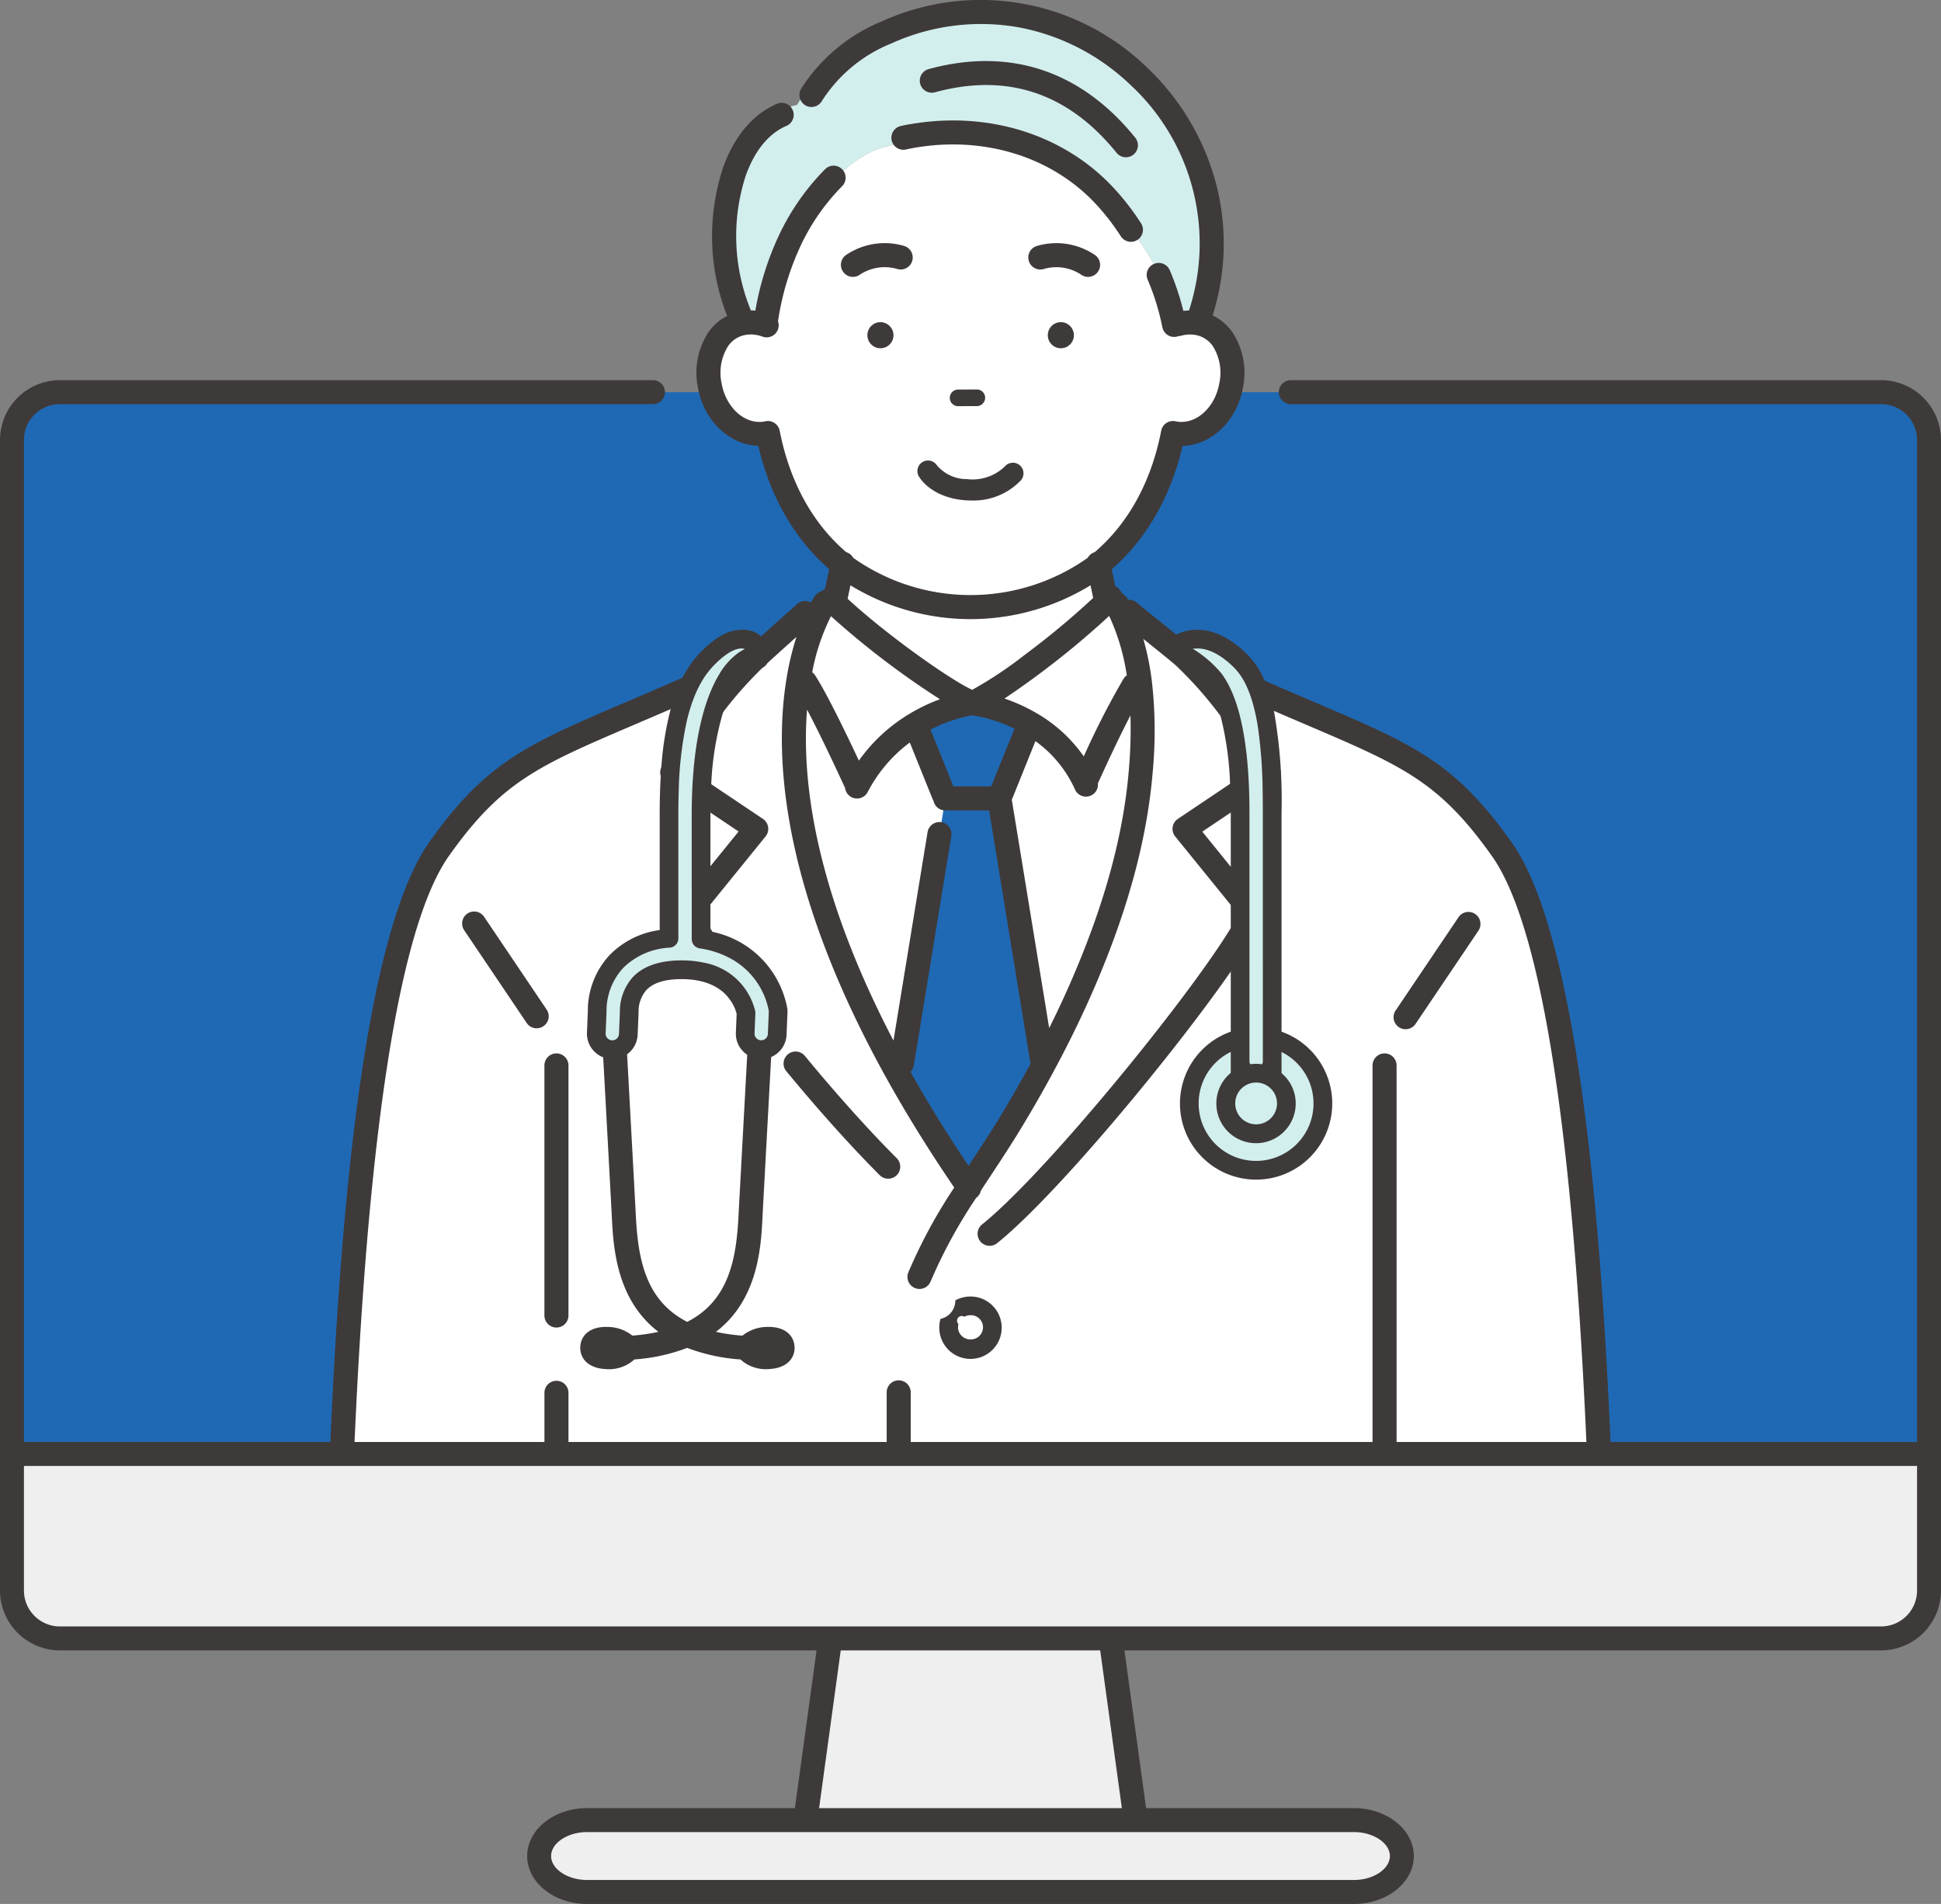
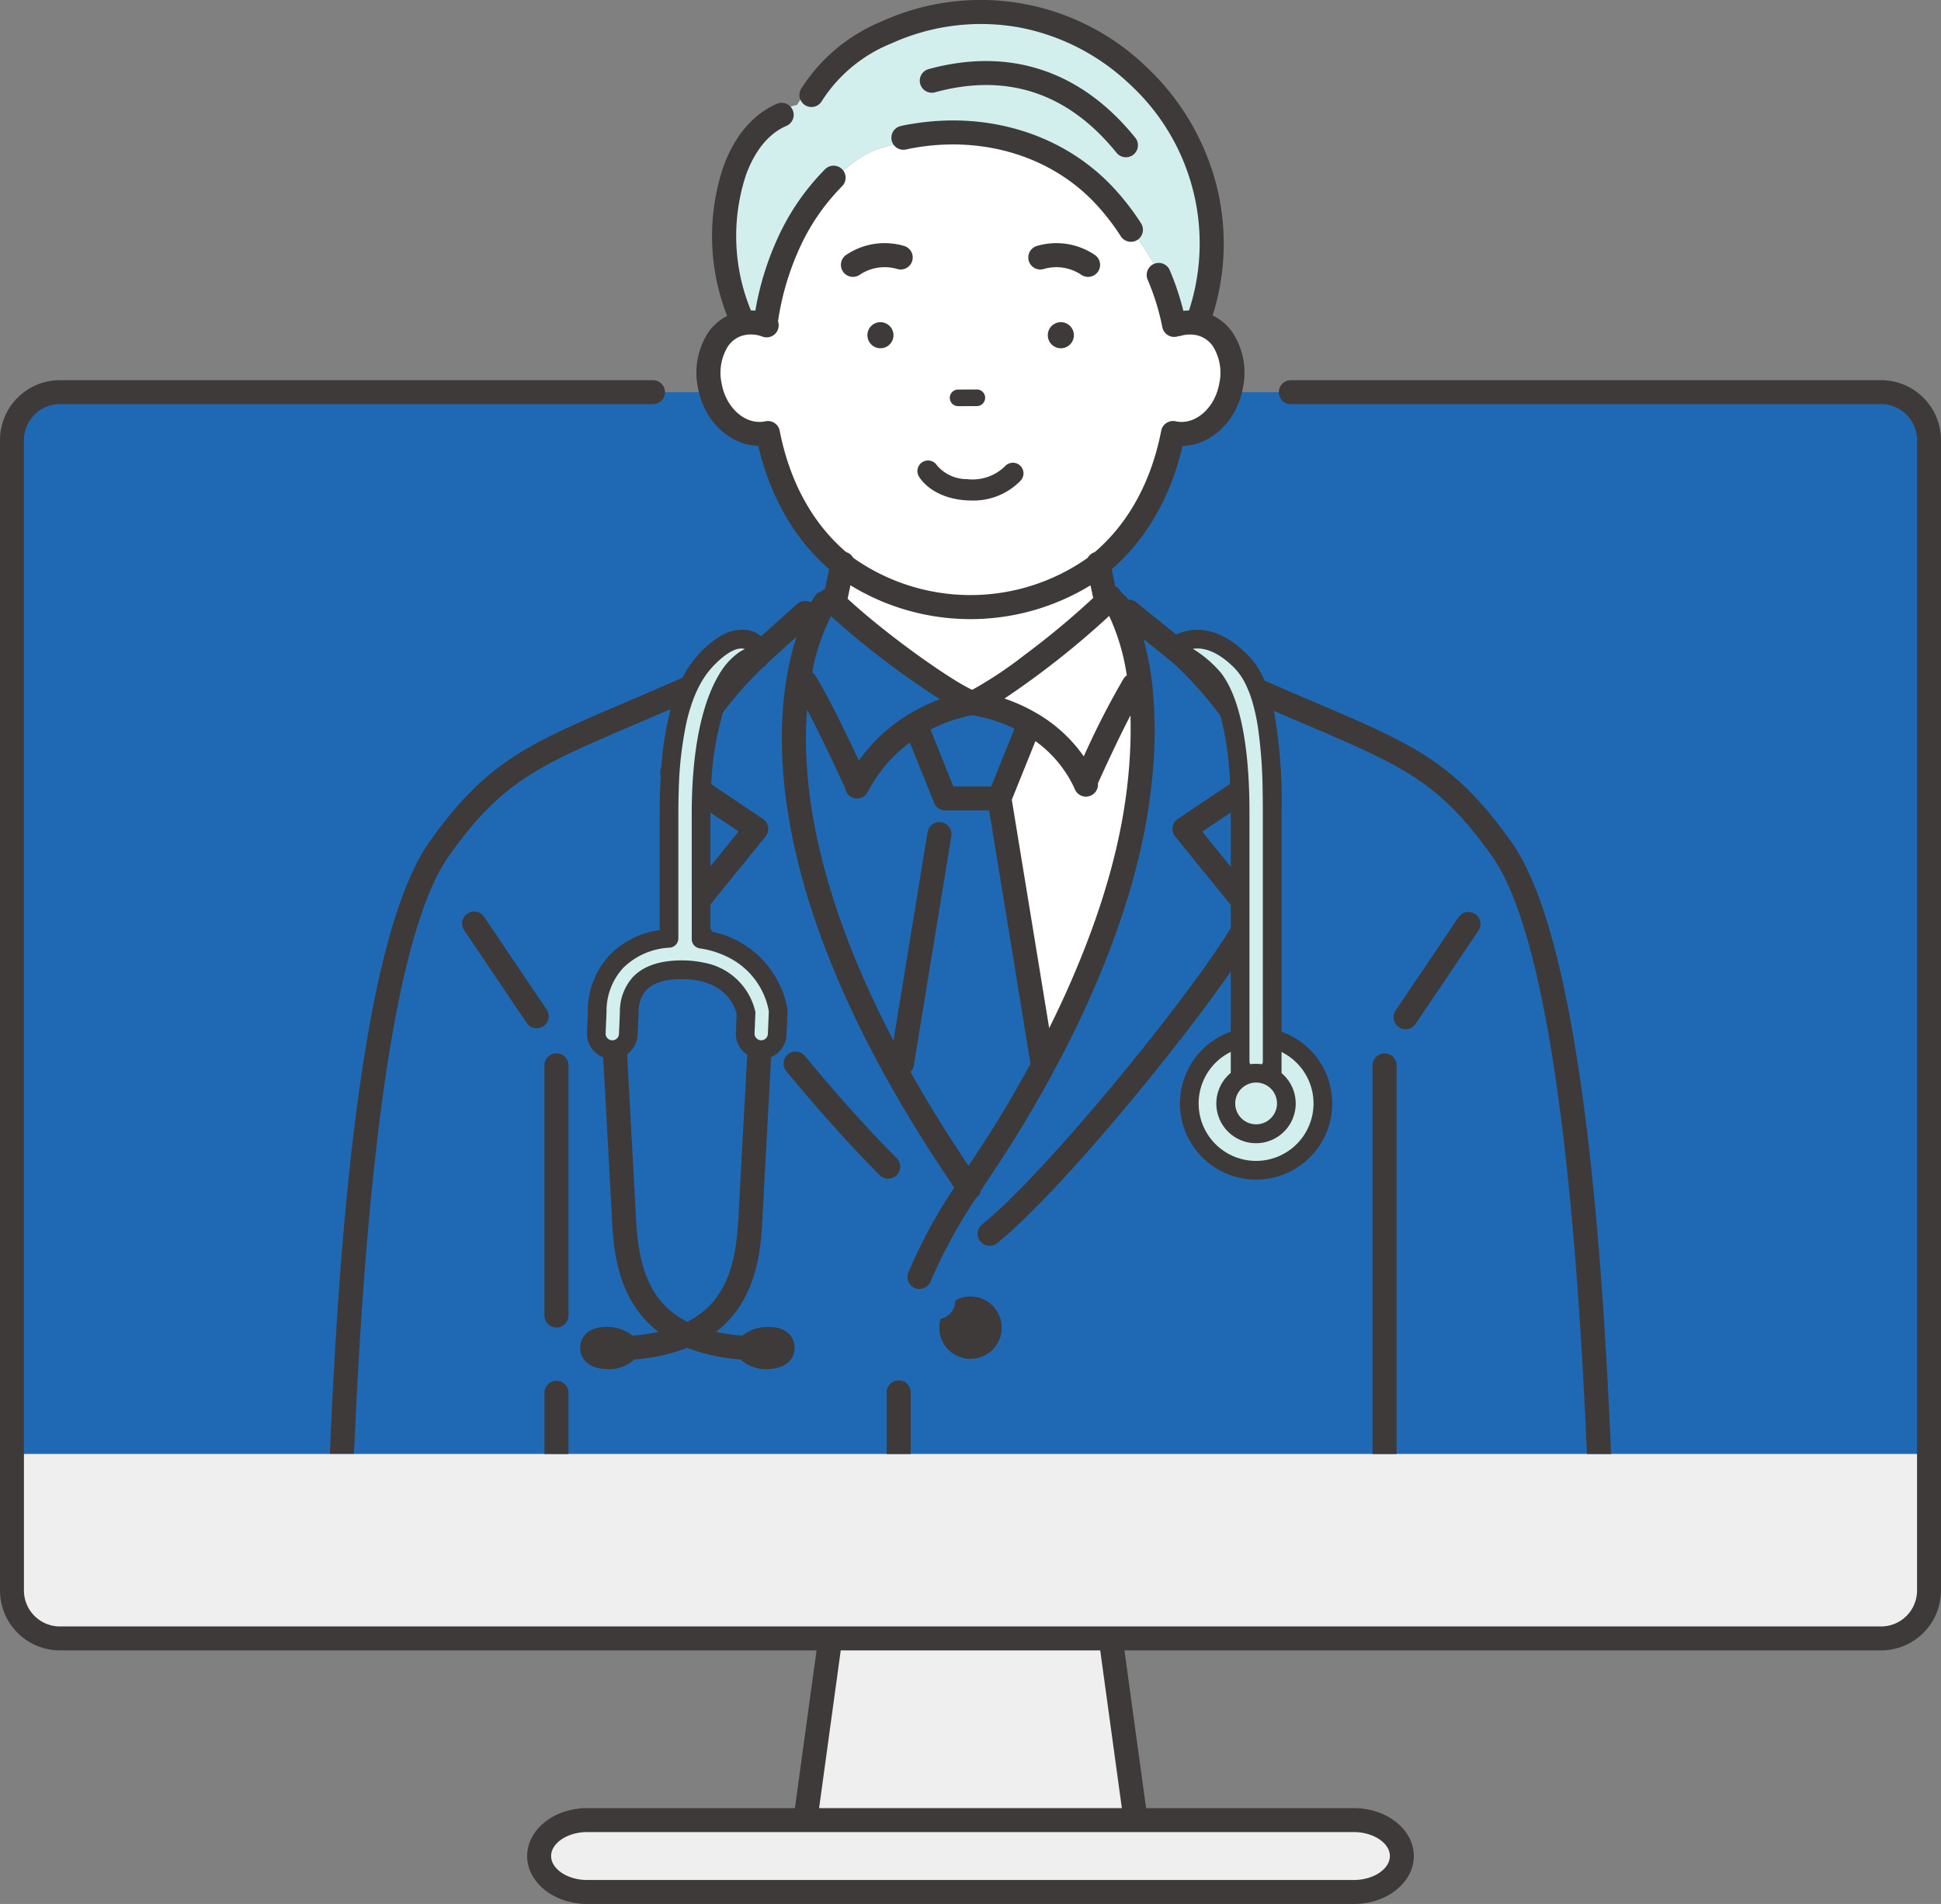
<svg xmlns="http://www.w3.org/2000/svg" width="302.208" height="296.398" viewBox="0 0 302.208 296.398">
  <rect x="0" y="0" width="302.208" height="296.398" fill="#808080" stroke="none" />
  <defs>
    <clipPath id="clip-path">
      <rect id="Rectangle_17" data-name="Rectangle 17" width="302.208" height="296.398" fill="none" />
    </clipPath>
  </defs>
  <g id="Group_6" data-name="Group 6" transform="translate(0 0.003)">
    <g id="Group_5" data-name="Group 5" transform="translate(0 -0.003)" clip-path="url(#clip-path)">
      <path id="Path_19" data-name="Path 19" d="M308.977,351.087V508.92H10.5V351.087a7.465,7.465,0,0,1,7.463-7.463H301.514a7.461,7.461,0,0,1,7.463,7.463" transform="translate(-8.635 -282.573)" fill="#1f69b4" />
      <path id="Path_20" data-name="Path 20" d="M10.5,1274v21.257a7.459,7.459,0,0,0,7.463,7.456H137.909L134.026,1331H100.041c-4.12,0-7.463,2.5-7.463,5.594s3.343,5.594,7.463,5.594H219.435c4.12,0,7.463-2.5,7.463-5.594s-3.343-5.594-7.463-5.594H185.45l-3.883-28.285H301.513a7.455,7.455,0,0,0,7.463-7.456V1274Z" transform="translate(-8.635 -1047.653)" fill="#efefef" />
      <path id="Path_21" data-name="Path 21" d="M292.879,333.125H200.973a1.865,1.865,0,1,0,0,3.731h91.906a5.6,5.6,0,0,1,5.6,5.6v179.09a5.6,5.6,0,0,1-5.6,5.591H9.328a5.6,5.6,0,0,1-5.6-5.591V342.453a5.6,5.6,0,0,1,5.6-5.6h92.338a1.865,1.865,0,1,0,0-3.731H9.328A9.339,9.339,0,0,0,0,342.453v179.09a9.336,9.336,0,0,0,9.328,9.322H127.135l-3.371,24.555H91.407c-5.144,0-9.328,3.346-9.328,7.459s4.185,7.459,9.328,7.459H210.8c5.144,0,9.328-3.346,9.328-7.459s-4.185-7.459-9.328-7.459H178.443l-3.371-24.555H292.879a9.336,9.336,0,0,0,9.329-9.322V342.453a9.339,9.339,0,0,0-9.329-9.328M130.9,530.865h40.4l3.371,24.555H127.531Zm85.5,32.014c0,2.021-2.563,3.728-5.6,3.728H91.407c-3.034,0-5.6-1.708-5.6-3.728s2.563-3.729,5.6-3.729H210.8c3.034,0,5.6,1.708,5.6,3.729" transform="translate(0 -273.94)" fill="#3e3a39" />
      <path id="Path_22" data-name="Path 22" d="M705.482,59.008a6.872,6.872,0,0,1,3.01-.159C719.236,29.615,689.439.594,660.124,13.583c-6.5,2.879-10.361,5.422-13.963,11.3-11.017,2.321-14.382,21.948-8.319,33.963a6.86,6.86,0,0,1,3.382.279,37.962,37.962,0,0,1,3.675-12.81c4.051-8.266,10.313-13.431,13.988-14.6a36.345,36.345,0,0,1,4.508-1.124c.005,0,.013,0,.021,0,10.336-2.406,22.29,1.1,30.89,9.557a38.588,38.588,0,0,1,8.3,11.2,31.405,31.405,0,0,1,2.273,7.779Z" transform="translate(-522.064 -8.548)" fill="#d2efee" />
      <path id="Path_23" data-name="Path 23" d="M626.488,149.722a6.859,6.859,0,0,1,3.381.278,44.831,44.831,0,0,1,3.675-12.81c4.051-8.266,10.313-13.431,13.988-14.6a36.373,36.373,0,0,1,4.508-1.124c.005,0,.013,0,.021,0,12-2.178,23.064,2.218,30.89,9.557a38.586,38.586,0,0,1,8.3,11.2A31.415,31.415,0,0,1,693.525,150l.6-.12a6.872,6.872,0,0,1,3.01-.159c4,.692,6.109,4.962,5.248,9.751s-4.788,8.1-8.783,7.41l-.252-.053c-3.166,16.283-14.6,27.1-31.537,27.1s-28.369-10.818-31.54-27.1l-.245.048c-4,.693-7.933-2.624-8.791-7.41s1.256-9.059,5.251-9.751" transform="translate(-510.71 -99.421)" fill="#fff" />
      <path id="Path_24" data-name="Path 24" d="M771.439,500.23l-.3.3c-6.272,6.2-18.129,14.924-20.949,15.772-2.982-.873-14.929-9.31-21.4-15.487-.212-.2-.42-.4-.619-.6l.731-.287,1.08-5.1a33.4,33.4,0,0,0,39.849-.005l1.08,5.109Z" transform="translate(-598.793 -406.908)" fill="#fff" />
-       <path id="Path_25" data-name="Path 25" d="M806.326,672.154l-6.747-41.272,4.042-10.028.784-1.629a25.434,25.434,0,0,0-9.025-3.176h-.009a24.975,24.975,0,0,0-11.023,4.761l2.773.044,4.041,10.028-6.75,41.272-1.305.425a218.7,218.7,0,0,0,11.7,18.886c2.219-3.414,4.52-6.785,6.639-10.292q2.65-4.39,5.085-8.911Z" transform="translate(-643.975 -506.598)" fill="#1f69b4" />
-       <path id="Path_26" data-name="Path 26" d="M712.553,548.831a24.977,24.977,0,0,1,11.023-4.761l-.144-.017c.044-.009.091-.023.141-.038-2.982-.872-14.929-9.31-21.4-15.487l-1.582-.009c-.308.463-2.835,4.437-4.088,12.094-1.881,11.5-.889,31.3,14.813,59.987l1.305-.425,6.75-41.272-4.041-10.028Z" transform="translate(-572.181 -434.619)" fill="#fff" />
      <path id="Path_27" data-name="Path 27" d="M878.252,539.9a35.685,35.685,0,0,0-3.754-12.7l-1.432-.232c-6.272,6.2-18.129,14.924-20.949,15.772l.147.038-.135.017a25.43,25.43,0,0,1,9.025,3.176l-.784,1.629-4.042,10.028,6.747,41.272.2.108c2.257-4.2,4.349-8.478,6.228-12.857,4.447-10.357,7.866-21.353,8.828-32.629a67.64,67.64,0,0,0-.082-13.624" transform="translate(-700.725 -433.341)" fill="#fff" />
-       <path id="Path_28" data-name="Path 28" d="M495.66,659.885H300.075c1.43-33.4,4.912-79.841,15.1-94.191,9.711-13.667,15.923-15.017,36.732-24.086q.927-.4,1.9-.832c.677-.295,1.369-.6,2.078-.916q1.359-.606,2.8-1.258c.56-.252,1.126-.511,1.705-.777q1.937-.883,4.012-1.854c.634-.608,1.262-1.2,1.871-1.76,3.64-3.381,6.7-5.953,7.788-6.85l1.126.055a.226.226,0,0,1-.016.023c-.307.463-2.835,4.436-4.09,12.095-1.88,11.5-.887,31.306,14.813,59.987a219.141,219.141,0,0,0,11.7,18.887c2.22-3.414,4.52-6.785,6.64-10.292q2.65-4.388,5.087-8.911c2.258-4.2,4.349-8.478,6.228-12.859,4.446-10.354,7.863-21.352,8.827-32.629a67.815,67.815,0,0,0-.081-13.622,35.745,35.745,0,0,0-3.757-12.7l.948-.191c.783.647,3.543,2.941,6.976,6.08.353.324.715.657,1.081,1,.2.185.4.372.6.56.389.369.786.744,1.188,1.125.66.311,1.31.612,1.951.91q1.99.917,3.837,1.757,1.912.864,3.685,1.647.981.437,1.922.848.917.4,1.8.783c20.246,8.8,26.429,10.267,36.03,23.782,10.192,14.351,13.677,60.792,15.107,94.191" transform="translate(-246.762 -433.538)" fill="#fff" />
      <path id="Path_29" data-name="Path 29" d="M783.847,106.1l-.275.052c-.4.074-.769.152-1.14.238a1.872,1.872,0,0,0,.84,3.648c.273-.063.548-.121.836-.177l.168-.031c11.017-2.011,21.732,1.278,28.666,8.8a35.513,35.513,0,0,1,3.771,4.888,1.872,1.872,0,1,0,3.151-2.021,39.227,39.227,0,0,0-4.171-5.4c-7.754-8.408-19.637-12.132-31.833-9.987Z" transform="translate(-642.226 -86.763)" fill="#3e3a39" />
      <path id="Path_30" data-name="Path 30" d="M808.6,58.349c11.231-3.056,20.742.126,28.268,9.461a1.872,1.872,0,0,0,2.914-2.349c-8.425-10.449-19.548-14.158-32.165-10.724a1.872,1.872,0,1,0,.983,3.612" transform="translate(-662.996 -43.989)" fill="#3e3a39" />
      <path id="Path_31" data-name="Path 31" d="M480.841,1211.749v9.519H477.1v-9.519a1.872,1.872,0,1,1,3.744,0" transform="translate(-392.333 -994.922)" fill="#3e3a39" />
      <path id="Path_32" data-name="Path 32" d="M478.971,923.018a1.872,1.872,0,0,0-1.872,1.872v38.931a1.872,1.872,0,0,0,3.744,0V924.89a1.872,1.872,0,0,0-1.872-1.872" transform="translate(-392.335 -759.029)" fill="#3e3a39" />
      <path id="Path_33" data-name="Path 33" d="M704.221,940.528a1.872,1.872,0,0,0,0-2.647c-4.38-4.385-9.332-9.9-14.32-15.945a1.872,1.872,0,0,0-2.888,2.382c5.062,6.136,10.1,11.741,14.559,16.208a1.873,1.873,0,0,0,2.647,0" transform="translate(-564.604 -757.58)" fill="#3e3a39" />
      <path id="Path_34" data-name="Path 34" d="M473.12,131.068c-8.84-12.447-15.2-15.166-30.578-21.734-2.346-1-4.957-2.116-7.853-3.388q-1.029-.451-2.11-.932-1.364-.6-2.805-1.249-2.873-1.3-6.07-2.786c-.091-.042-.185-.087-.278-.13-.295-.262-.706-.612-1.2-1.016-.385-.317-.816-.67-1.278-1.045-.786-.634-1.65-1.33-2.511-2.019-1.543-1.236-3.138-2.518-3.575-2.916a1.868,1.868,0,0,0-1.424-.476c-.071-.139-.139-.275-.213-.411a5.206,5.206,0,0,1-1.178-1.291,1.836,1.836,0,0,0-.585-.385l-.567-2.673c5.4-4.692,9.19-11.279,11.034-19.2,4.426-.1,8.465-3.851,9.393-9.034a11.509,11.509,0,0,0-1.592-8.6A8.007,8.007,0,0,0,426.61,49.1a37,37,0,0,0,.495-20.647,38.5,38.5,0,0,0-10.943-18.168A37.166,37.166,0,0,0,375.107,3.32a27.029,27.029,0,0,0-12.522,10.426,1.874,1.874,0,0,0,3.1,2.106,23.012,23.012,0,0,1,10.94-9.109,33.65,33.65,0,0,1,20.185-2.417A34.238,34.238,0,0,1,413.6,13.017a33.642,33.642,0,0,1,9.329,35.315c-.292.006-.586.026-.88.061a41.35,41.35,0,0,0-2.113-6.326,1.87,1.87,0,0,0-2.453-.993.1.1,0,0,0-.026.013,1.869,1.869,0,0,0-.968,2.44,37.245,37.245,0,0,1,2.291,7.409,1.87,1.87,0,0,0,1.835,1.511,1.964,1.964,0,0,0,.362-.033,1.9,1.9,0,0,0,.3-.091,1.84,1.84,0,0,0,.434-.061,4.974,4.974,0,0,1,2.194-.12h.007a4.127,4.127,0,0,1,2.754,1.783,7.791,7.791,0,0,1,.971,5.792c-.673,3.769-3.644,6.413-6.62,5.9a.451.451,0,0,0-.065-.01c-.048-.013-.1-.026-.149-.035a1.871,1.871,0,0,0-2.2,1.479c-1.54,7.927-5.122,14.441-10.361,18.906a1.89,1.89,0,0,0-1.081.877,31.63,31.63,0,0,1-36.512,0,1.87,1.87,0,0,0-1.084-.88c-5.238-4.465-8.82-10.979-10.364-18.9a1.869,1.869,0,0,0-2.2-1.479,1.012,1.012,0,0,0-.13.032.588.588,0,0,0-.074.01c-2.98.514-5.957-2.129-6.63-5.9a7.8,7.8,0,0,1,.977-5.8,4.122,4.122,0,0,1,2.754-1.783,5,5,0,0,1,2.462.21l.22.075a1.872,1.872,0,0,0,2.356-2.4,42.571,42.571,0,0,1,3.394-11.474,33.069,33.069,0,0,1,6.164-9.122l.042-.042c.117-.129.246-.262.372-.388a1.866,1.866,0,0,0,.2-2.43,1.668,1.668,0,0,0-.181-.217,1.871,1.871,0,0,0-2.647-.016c-.191.188-.356.356-.5.514a36.87,36.87,0,0,0-6.85,10.125,45.819,45.819,0,0,0-3.52,11.383c-.23-.019-.463-.029-.693-.029a30.417,30.417,0,0,1-.761-21.1c.968-2.663,2.844-6.148,6.29-7.626a1.872,1.872,0,0,0,.984-2.459,1.743,1.743,0,0,0-.359-.544,1.868,1.868,0,0,0-2.1-.437c-3.7,1.589-6.585,4.973-8.335,9.788a34,34,0,0,0,.582,23.232,8.024,8.024,0,0,0-2.944,2.585,11.535,11.535,0,0,0-1.6,8.6c.929,5.183,4.967,8.933,9.393,9.037,1.848,7.924,5.64,14.515,11.04,19.2l-.644,3.045a1.777,1.777,0,0,0-.44.33c-.013.013-.023.029-.036.042a1.867,1.867,0,0,0-.886.492,1.922,1.922,0,0,0-.282.359c-.11.168-.3.472-.55.916a1.875,1.875,0,0,0-2.158.246l-1.366,1.223c-1.252,1.119-2.886,2.581-4.235,3.8-.7.634-1.327,1.2-1.783,1.628l-.165.155c-.531.249-1.051.492-1.569.728q-1.772.825-3.44,1.576c-1.052.479-2.071.935-3.057,1.378-.777.343-1.531.68-2.268,1-3.258,1.433-6.167,2.676-8.756,3.783-15.383,6.572-21.75,9.293-30.594,21.74-10.649,15-14.111,61.786-15.512,95.275h3.76c1.388-32.435,4.818-79.042,14.8-93.107,8.235-11.591,13.891-14,29.015-20.466,1.679-.718,3.491-1.492,5.449-2.34l1.734-.754c.589-.255,1.188-.521,1.8-.789q1.1-.486,2.262-1c-1.188,1.511-2.307,3.068-3.33,4.627-.747,1.136-1.443,2.274-2.074,3.4-.686,1.22-1.3,2.423-1.822,3.591a.23.23,0,0,0-.016.042,1.871,1.871,0,0,0,.68,2.281l.618.414,1.417.952,2.051,1.378,1.421.955,1.466.984,4.407,2.957-4.407,5.43-1.456,1.792-1.456,1.8-1.974,2.43c-.039.049-.075.1-.107.146a1.873,1.873,0,0,0-.168,1.747c.052.123.107.252.168.385a50.035,50.035,0,0,0,3.983,6.675c.414.615.857,1.256,1.323,1.922,1.5,2.133,3.242,4.5,5.184,7.031q.675.879,1.382,1.786c.055.068.11.139.165.21a1.865,1.865,0,0,0,1.475.718,1.365,1.365,0,0,0,.23-.016,1.866,1.866,0,0,0,1.243-3.009c-.308-.395-.615-.786-.916-1.175-2.272-2.938-4.316-5.717-6.012-8.154-.55-.786-1.061-1.54-1.533-2.249-.437-.663-.842-1.288-1.2-1.87-.116-.178-.223-.353-.327-.521-.5-.825-.919-1.556-1.239-2.177l1.239-1.528,8.6-10.6a1.873,1.873,0,0,0-.408-2.734l-8.067-5.414-1.443-.971-1.349-.9-.883-.6c.359-.718.751-1.449,1.171-2.184.583-1.026,1.223-2.058,1.909-3.093.754-1.139,1.563-2.275,2.414-3.391a61.723,61.723,0,0,1,6.171-6.966,1.854,1.854,0,0,0,.764-.722c1.081-1,2.954-2.682,4.533-4.1a44.5,44.5,0,0,0-1.553,6.526c-1.942,11.859-.909,32.1,15.017,61.191,3.2,5.844,6.931,11.9,11.1,18.013a80.542,80.542,0,0,0-7.135,13.182,1.872,1.872,0,1,0,3.469,1.407,79.024,79.024,0,0,1,7.083-12.985,1.87,1.87,0,0,0,.734-1.129q.791-1.208,1.589-2.417c1.582-2.4,3.216-4.883,4.744-7.41,1.838-3.041,3.566-6.067,5.132-8.992,2.362-4.391,4.481-8.769,6.3-13,5.158-12.011,8.089-22.873,8.973-33.208a68.759,68.759,0,0,0-.087-14,43.28,43.28,0,0,0-1.359-6.853c.091.071.178.139.269.214,1.945,1.559,4.365,3.5,4.98,4.086a61.928,61.928,0,0,1,6.759,7.672v0c.77,1.029,1.5,2.074,2.187,3.119s1.311,2.074,1.886,3.1q.553.986,1.036,1.945l-.816.547-1.4.938-1.414.948-8.115,5.449a1.871,1.871,0,0,0-.411,2.734l8.633,10.636,1.216,1.5c-.317.624-.725,1.346-1.216,2.151-6.766,11.128-28.953,38.295-38.7,46.106a1.871,1.871,0,0,0,2.339,2.922c8.956-7.177,27.206-29.092,36.363-42.271.514-.741,1-1.453,1.456-2.135.531-.8,1.019-1.55,1.456-2.252a33.486,33.486,0,0,0,2.081-3.744c.052-.116.1-.23.146-.337a1.874,1.874,0,0,0-.146-1.7,1.526,1.526,0,0,0-.133-.191l-1.948-2.4-2.912-3.585L425,129.464l4.433-2.977,1.449-.974,1.443-.968,2.071-1.391,1.43-.961.55-.369a1.874,1.874,0,0,0,.667-2.32c-.453-1-.967-2.035-1.537-3.077-.556-1.022-1.168-2.054-1.825-3.09-1.162-1.835-2.469-3.673-3.863-5.452q1.529.68,2.961,1.311c.579.255,1.148.5,1.705.744s1.126.492,1.669.725c1.76.761,3.4,1.46,4.922,2.113,15.114,6.455,20.77,8.872,29,20.459,9.989,14.062,13.418,60.682,14.81,93.107h3.757c-1.4-33.48-4.863-80.281-15.515-95.275m-71.965,28.989L395.34,124.5l3.679-9.128a18.688,18.688,0,0,1,6.025,7.238l.139.311a1.871,1.871,0,0,0,3.562-.971c.767-1.7,3.029-6.662,5.07-10.581a74.224,74.224,0,0,1-.265,8.649c-.851,9.93-3.689,20.414-8.685,32.049-1.123,2.621-2.365,5.294-3.711,7.992M389,180.889c-.133.2-.265.4-.4.605-3.326-4.957-6.355-9.859-9.037-14.632a1.836,1.836,0,0,0,.521-1.006l5.84-35.709a1.872,1.872,0,1,0-3.7-.605l-5.307,32.451c-12.2-23.359-14.341-40.385-13.457-51.528,2.6,4.925,5.837,12.02,5.879,12.111.013.026.029.049.042.074a1.871,1.871,0,0,0,3.517.651c.087-.168.178-.333.272-.5a22.509,22.509,0,0,1,6.125-7.093c.055-.042.107-.081.162-.12l3.521,8.736a1.757,1.757,0,0,0,.165.311,1.865,1.865,0,0,0,1.537,1.5,1.806,1.806,0,0,0,.3.026h6.827l6.446,39.437c-1.421,2.618-2.961,5.307-4.595,8.015-1.488,2.463-3.107,4.915-4.666,7.284m-11.956-68.173a26.117,26.117,0,0,0-5.507,5.679c-1.725-3.686-4.876-10.254-6.785-13.237a1.874,1.874,0,0,0-.482-.511,32.555,32.555,0,0,1,2.925-8.73,130.087,130.087,0,0,0,16.968,12.926,27.475,27.475,0,0,0-7.118,3.873m5.646.857a23.071,23.071,0,0,1,6.517-2.233,23.716,23.716,0,0,1,6.559,2.09c-.019.039-.039.081-.055.123l-3.569,8.856h-5.892Zm11.506-4.831A133.739,133.739,0,0,0,410.5,95.88a33.786,33.786,0,0,1,2.744,9.251,1.814,1.814,0,0,0-.508.53,125.8,125.8,0,0,0-6.19,12.089,22.963,22.963,0,0,0-7.371-6.743,27.4,27.4,0,0,0-4.976-2.265m3.058-6.727a62.266,62.266,0,0,1-8.08,5.371c-3.177-1.42-13.121-8.374-19.4-14.182l.44-2.09a35.8,35.8,0,0,0,37.376,0l.417,1.964a125.471,125.471,0,0,1-10.755,8.937" transform="translate(-237.805 0.003)" fill="#3e3a39" />
      <path id="Path_35" data-name="Path 35" d="M1206.563,924.886v60.485h-3.744V924.886a1.872,1.872,0,1,1,3.744,0" transform="translate(-989.119 -759.025)" fill="#3e3a39" />
      <path id="Path_36" data-name="Path 36" d="M780.78,1211.363v9.591h-3.744v-9.591a1.872,1.872,0,0,1,3.744,0" transform="translate(-638.983 -994.607)" fill="#3e3a39" />
-       <path id="Path_37" data-name="Path 37" d="M828.007,1136.021a4.914,4.914,0,0,0-2.362.606,2.9,2.9,0,0,1-2.31,2.877,4.75,4.75,0,0,0-.184,1.317,4.857,4.857,0,1,0,4.857-4.8m0,6.679a1.915,1.915,0,0,1-1.945-1.88,1.786,1.786,0,0,1,.071-.508.733.733,0,0,1,.916-1.136,2,2,0,0,1,.958-.243,1.884,1.884,0,1,1,0,3.766" transform="translate(-676.904 -934.188)" fill="#3e3a39" />
+       <path id="Path_37" data-name="Path 37" d="M828.007,1136.021a4.914,4.914,0,0,0-2.362.606,2.9,2.9,0,0,1-2.31,2.877,4.75,4.75,0,0,0-.184,1.317,4.857,4.857,0,1,0,4.857-4.8m0,6.679" transform="translate(-676.904 -934.188)" fill="#3e3a39" />
      <path id="Path_38" data-name="Path 38" d="M1234.2,799.382a1.872,1.872,0,0,0-2.6.505l-9.737,14.443a1.872,1.872,0,1,0,3.1,2.092l9.738-14.442a1.871,1.871,0,0,0-.506-2.6" transform="translate(-1004.517 -657.095)" fill="#3e3a39" />
      <path id="Path_39" data-name="Path 39" d="M418.387,814.33l-9.737-14.443a1.872,1.872,0,1,0-3.1,2.093l9.737,14.442a1.872,1.872,0,0,0,3.1-2.092" transform="translate(-333.231 -657.095)" fill="#3e3a39" />
      <path id="Path_40" data-name="Path 40" d="M737.825,214.761a1.872,1.872,0,0,0,1.962,3.189,6.975,6.975,0,0,1,5.9-.956,1.872,1.872,0,1,0,1.109-3.576,10.7,10.7,0,0,0-8.969,1.342" transform="translate(-606.006 -175.124)" fill="#3e3a39" />
      <path id="Path_41" data-name="Path 41" d="M902.459,213.417a1.872,1.872,0,0,0,1.109,3.576,6.974,6.974,0,0,1,5.9.956,1.872,1.872,0,0,0,1.962-3.189,10.7,10.7,0,0,0-8.968-1.342" transform="translate(-741.039 -175.122)" fill="#3e3a39" />
      <path id="Path_42" data-name="Path 42" d="M761.917,282.281a2.031,2.031,0,1,0,2.054,2.032,2.045,2.045,0,0,0-2.054-2.032" transform="translate(-624.857 -232.129)" fill="#3e3a39" />
      <path id="Path_43" data-name="Path 43" d="M920.032,282.281a2.031,2.031,0,1,0,2.055,2.032,2.042,2.042,0,0,0-2.055-2.032" transform="translate(-754.884 -232.129)" fill="#3e3a39" />
      <path id="Path_44" data-name="Path 44" d="M807.045,404.3a1.651,1.651,0,1,0-2.753,1.823c1.366,2.063,4.075,3.417,7.246,3.622q.43.028.854.028a10.157,10.157,0,0,0,7.731-3.143,1.651,1.651,0,0,0-2.495-2.163,7.234,7.234,0,0,1-5.877,1.983,6.133,6.133,0,0,1-4.707-2.15" transform="translate(-661.171 -331.86)" fill="#3e3a39" />
      <path id="Path_45" data-name="Path 45" d="M836.593,343.843l-2.921.012a1.29,1.29,0,0,1-1.3-1.285v-.007a1.291,1.291,0,0,1,1.285-1.293l2.917-.015a1.293,1.293,0,0,1,1.3,1.284v.007a1.3,1.3,0,0,1-1.284,1.3" transform="translate(-684.49 -280.625)" fill="#3e3a39" />
      <path id="Path_46" data-name="Path 46" d="M539.648,563.255c-4.146,4.364-5.786,12.424-5.786,23.946v19.393a12.46,12.46,0,0,0-8.217,3.633,11.316,11.316,0,0,0-2.969,7.8l-.139,3.3a2.5,2.5,0,0,0,2.389,2.6c.036,0,.072,0,.107,0a2.5,2.5,0,0,0,2.492-2.391l.143-3.4a2.454,2.454,0,0,0,0-.25,6.49,6.49,0,0,1,1.611-4.236c1.351-1.432,3.549-2.158,6.535-2.158,8.092,0,9.765,5.463,10.043,6.721l-.131,3.114a2.5,2.5,0,0,0,4.987.21l.143-3.4a2.538,2.538,0,0,0-.027-.483c-.53-3.46-3.726-9.681-11.973-10.928V587.2c-.225-13.371,3.7-25.408,8-24.63,0,0-.7-6.163-7.208.684" transform="translate(-429.699 -460.526)" fill="#d2efee" />
      <path id="Path_47" data-name="Path 47" d="M527.284,579.312l-1.421-.955c-.016.686-.026,1.385-.026,2.1v11.81l1.456-1.8V580.461c-.006-.385-.01-.767-.01-1.149m14.56,84.1c-.11-1.809-1.6-3.174-4.355-3.051a6.2,6.2,0,0,0-3.754,1.352,29.253,29.253,0,0,1-4.125-.589c6.65-5.092,7.041-13.37,7.271-18.275.039-.819,1.158-21.466,1.33-24.511a3.946,3.946,0,0,0,2.395-3.475l.142-3.4a4.017,4.017,0,0,0-.042-.764,14.918,14.918,0,0,0-11.629-11.846c-.107-.026-.217-.052-.327-.075V580.3q0-2.374.129-4.423a46.908,46.908,0,0,1,1.819-11.138,24.108,24.108,0,0,1,.9-2.44c2.025-4.7,3.679-5.478,3.679-5.478l2.382-2.343a.1.1,0,0,1-.006-.016,4.29,4.29,0,0,0-.987-1.592,4.222,4.222,0,0,0-3.107-1.039c-2.032,0-4.164,1.2-6.523,3.685a16.17,16.17,0,0,0-2.653,3.822,21.386,21.386,0,0,0-1.091,2.521q-.407,1.116-.744,2.365a48.983,48.983,0,0,0-1.446,9.112c-.032.4-.058.8-.084,1.213q-.165,2.767-.165,5.915v18.11a13.372,13.372,0,0,0-7.821,3.919,12.729,12.729,0,0,0-3.368,8.788l-.136,3.252a3.951,3.951,0,0,0,2.527,3.85c.178,3.187,1.294,23.737,1.327,24.449.233,4.912.621,13.195,7.274,18.291a29,29,0,0,1-4.064.583,6.224,6.224,0,0,0-3.75-1.346c-2.754-.127-4.245,1.242-4.352,3.051s1.2,3.381,3.957,3.507a5.857,5.857,0,0,0,4.468-1.5,28.559,28.559,0,0,0,8.219-1.8,28.556,28.556,0,0,0,8.293,1.8,5.853,5.853,0,0,0,4.465,1.495c2.754-.126,4.068-1.7,3.957-3.507m-27.193-52.176a.6.6,0,0,1,0,.107l-.142,3.4a1.035,1.035,0,0,1-1.035,1h-.045a1.045,1.045,0,0,1-1-1.081l.139-3.3c0-.036,0-.071,0-.1a9.894,9.894,0,0,1,2.572-6.763,11.069,11.069,0,0,1,7.293-3.181,1.455,1.455,0,0,0,1.32-1.45V580.461q0-1.811.055-3.482a57.275,57.275,0,0,1,1.2-10.678,26.8,26.8,0,0,1,1.068-3.624,17.653,17.653,0,0,1,1.185-2.569,12.994,12.994,0,0,1,1.883-2.588c.188-.2.375-.388.56-.566,1.485-1.434,2.834-2.213,3.85-2.213a1.772,1.772,0,0,1,.554.087,6.648,6.648,0,0,0-.964.55,10.87,10.87,0,0,0-3.083,3.472c-1.657,2.776-2.987,6.863-3.686,12.37q-.17,1.335-.288,2.78-.17,2.063-.224,4.359c-.016.686-.026,1.385-.026,2.1v19.527a1.461,1.461,0,0,0,1.239,1.44,14.337,14.337,0,0,1,4.737,1.54,11.714,11.714,0,0,1,6.012,8.154s0,.01,0,.013a1.074,1.074,0,0,1,.009.2l-.142,3.4a1.043,1.043,0,0,1-1.019,1l-.065,0a1.039,1.039,0,0,1-.993-1.081l.01-.259.12-2.854a1.454,1.454,0,0,0-.032-.376,10.035,10.035,0,0,0-7.976-7.51,16.216,16.216,0,0,0-3.488-.356c-3.4,0-5.957.88-7.594,2.615a8,8,0,0,0-2.006,5.319m10.48,48.335c-6.633-3.375-7.694-10.073-8.015-16.913-.039-.844-1.22-22.563-1.343-24.743a3.946,3.946,0,0,0,1.644-3.052l.145-3.4c0-.12,0-.236,0-.359a5.053,5.053,0,0,1,1.213-3.187c1.068-1.13,2.909-1.7,5.478-1.7,6.578,0,8.2,3.931,8.578,5.407l-.12,2.912a3.911,3.911,0,0,0,1.039,2.838,3.81,3.81,0,0,0,.732.621c-.146,2.576-1.3,23.847-1.34,24.678-.32,6.837-1.379,13.528-8.008,16.9" transform="translate(-418.139 -453.787)" fill="#3e3a39" />
      <path id="Path_48" data-name="Path 48" d="M1063.069,918.746a10.4,10.4,0,1,1-10.4-10.4,10.4,10.4,0,0,1,10.4,10.4" transform="translate(-857.095 -746.965)" fill="#d2efee" />
      <path id="Path_49" data-name="Path 49" d="M1049.891,900.836a11.5,11.5,0,0,0-1.456-.414,10.731,10.731,0,0,0-1.456-.217c-.343-.032-.689-.048-1.042-.048s-.7.016-1.039.045a11.275,11.275,0,0,0-1.456.22,11.493,11.493,0,0,0-1.456.414,11.854,11.854,0,1,0,7.9,0m-3.954,20.116a8.94,8.94,0,0,1-3.951-16.961,8.663,8.663,0,0,1,1.456-.566,8.574,8.574,0,0,1,1.456-.295,8.827,8.827,0,0,1,2.081,0,8.564,8.564,0,0,1,1.456.295,8.4,8.4,0,0,1,1.456.569,8.939,8.939,0,0,1-3.954,16.958" transform="translate(-850.364 -740.229)" fill="#3e3a39" />
      <path id="Path_50" data-name="Path 50" d="M1040.794,628.22a2.5,2.5,0,0,1-2.5-2.5v-38.58c0-10.211-1.355-17.226-4.027-20.852-1.915-2.6-6.442-4.88-6.442-4.88s4.215-4.164,10.46,1.919c4.063,3.957,5,12.354,5,23.813v38.58a2.5,2.5,0,0,1-2.5,2.5" transform="translate(-845.219 -460.524)" fill="#d2efee" />
      <path id="Path_51" data-name="Path 51" d="M1038.823,564.453c-.171-.8-.362-1.566-.582-2.294a20.883,20.883,0,0,0-.877-2.423,13.064,13.064,0,0,0-2.8-4.187c-2.537-2.469-5.119-3.721-7.675-3.721a7.332,7.332,0,0,0-3.265.751,6.611,6.611,0,0,0-1.449.954c-.055.049-.091.084-.11.1l1.042,1.023.049.049.608.6a64.063,64.063,0,0,1,4.595,5.112,14.992,14.992,0,0,1,2.155,4.822v0A49.7,49.7,0,0,1,1032,575.837c.074,1.53.1,3.032.106,4.439v41.207c0,.677.172.909.473.916.55.01,1.546-.767,2.724-1.032a3.186,3.186,0,0,1,1.508,0c1.181.265,2.178,1.042,2.728,1.032.3-.006.472-.239.472-.916V580.406a80.043,80.043,0,0,0-1.184-15.952m-1.728,54.531a1.007,1.007,0,0,1-.123.489,1.037,1.037,0,0,1-1.835,0,1.007,1.007,0,0,1-.123-.489V580.406c0-.706-.006-1.395-.019-2.071q-.044-2.305-.187-4.384-.092-1.291-.22-2.491c-.608-5.688-1.86-9.9-3.753-12.577-.042-.065-.087-.129-.133-.191a17.621,17.621,0,0,0-4.51-3.9c.061-.01.123-.019.187-.026a4.318,4.318,0,0,1,.511-.029c1.747,0,3.614.945,5.559,2.815.029.026.055.055.084.081a9.866,9.866,0,0,1,1.987,2.892,18.3,18.3,0,0,1,.929,2.456,31.085,31.085,0,0,1,.9,4.141,75.746,75.746,0,0,1,.715,9.817c.019,1.145.029,2.3.029,3.462Z" transform="translate(-840.479 -453.787)" fill="#3e3a39" />
      <path id="Path_52" data-name="Path 52" d="M1083.724,945.1a4.707,4.707,0,1,1-4.707-4.707,4.707,4.707,0,0,1,4.707,4.707" transform="translate(-883.442 -773.313)" fill="#d2efee" />
      <path id="Path_53" data-name="Path 53" d="M1076.235,933.631a6.025,6.025,0,0,0-1.618-.977,5.928,5.928,0,0,0-1.417-.4,6.179,6.179,0,1,0,3.035,1.372m-3.954,7.976a3.252,3.252,0,1,1,3.252-3.252,3.254,3.254,0,0,1-3.252,3.252" transform="translate(-876.707 -766.572)" fill="#3e3a39" />
-       <rect id="Rectangle_16" data-name="Rectangle 16" width="298.476" height="3.731" transform="translate(1.866 224.481)" fill="#3e3a39" />
    </g>
  </g>
</svg>